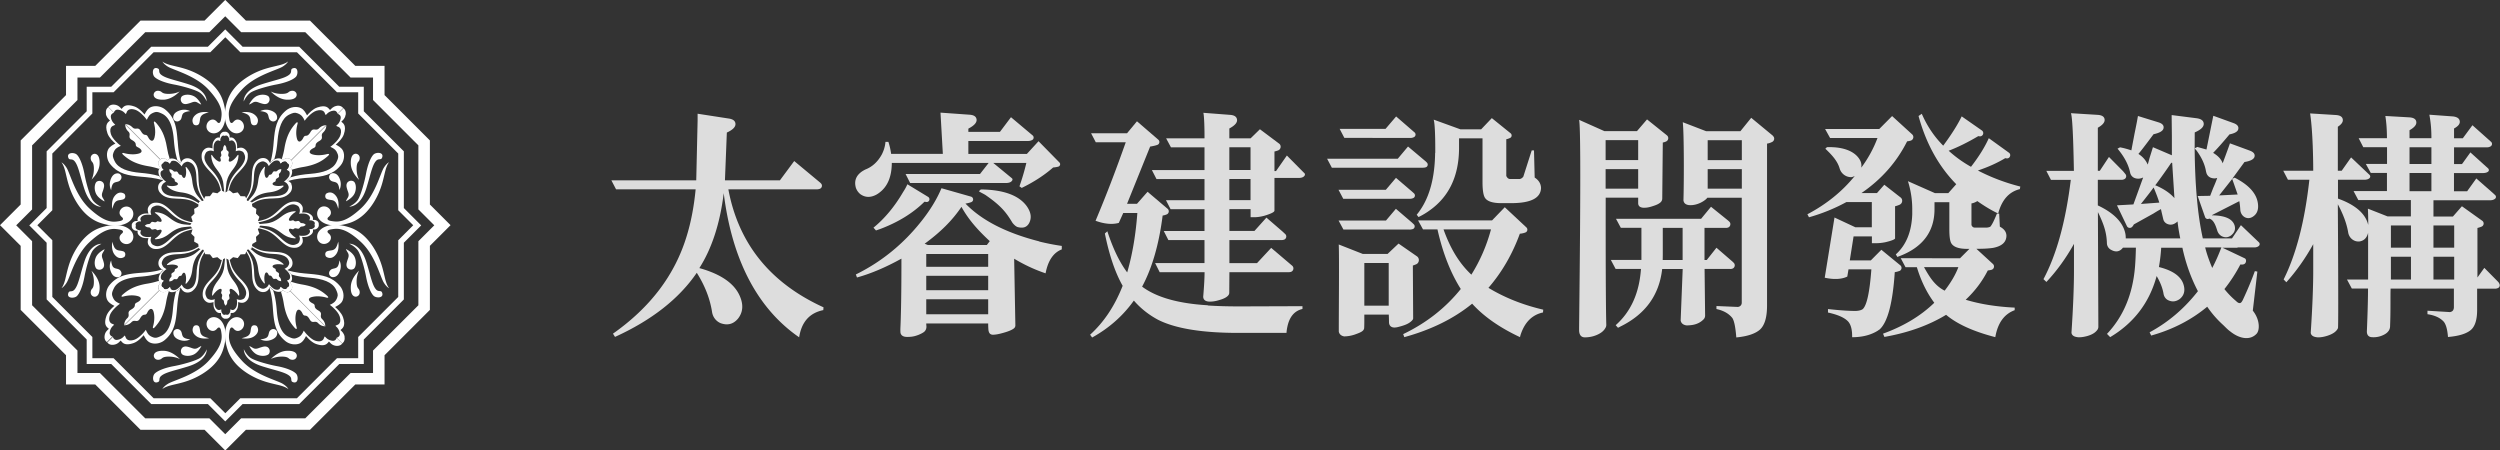
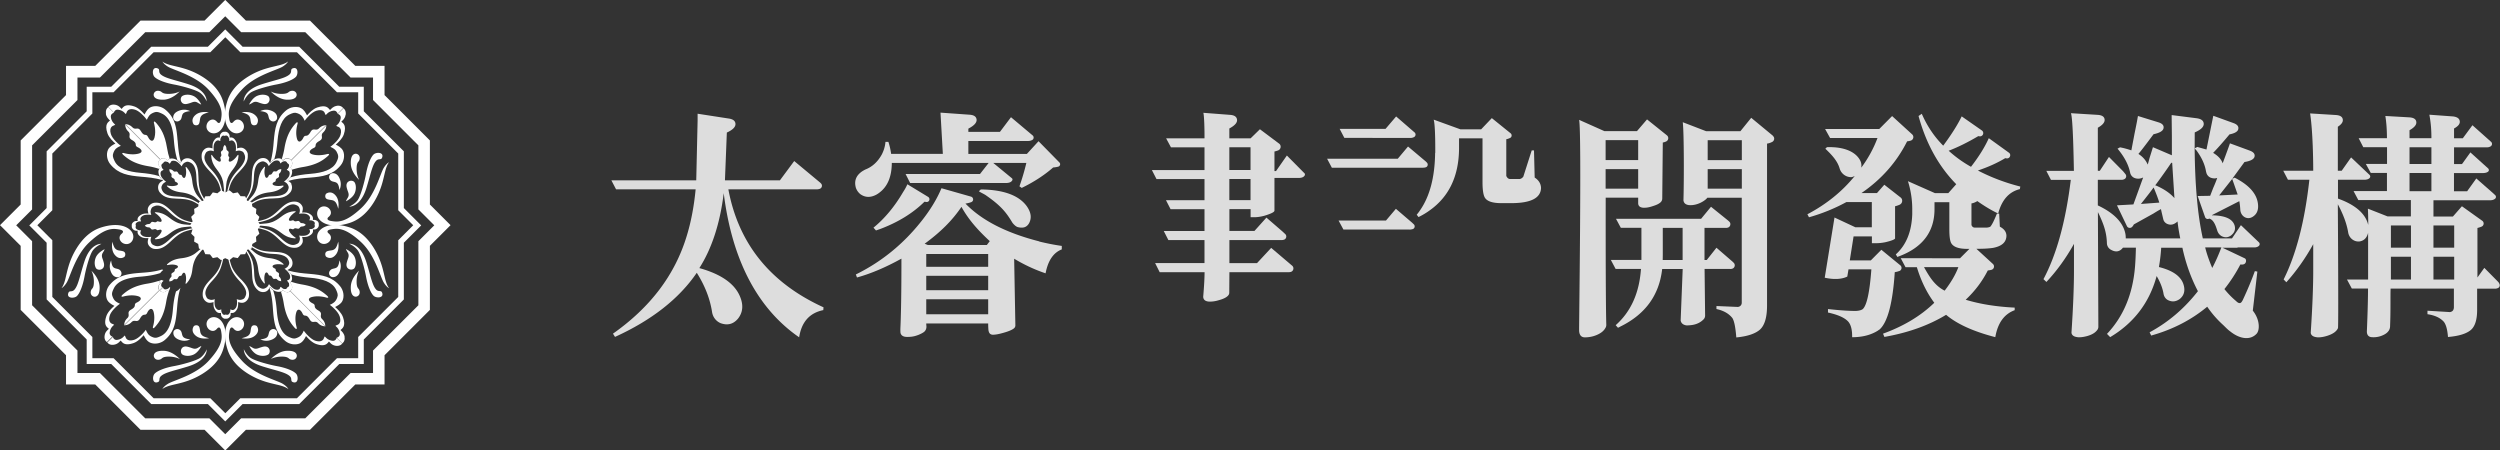
<svg xmlns="http://www.w3.org/2000/svg" viewBox="0 0 330.2 59.5">
  <rect x="0" y="0" width="330.2" height="59.5" fill="#333333" stroke="none" />
  <g fill="#fff">
    <path d="M38.05 8.11s-.23.25-1.04.47c-1.06.29-2.47.46-4.19 1.51-1.16.71-2.31 1.74-2.79 3.25-.8 2.5.03 3.83.74 4.16s1.45-.12 1.45-.79c0-.56-.48-.99-.94-.91-.28.05-.48.33-.48.33s-.38.43-.51-.38-.29-1.8 1.67-3.93c1.74-1.88 4.6-2.54 5.37-3.02.61-.38.72-.69.72-.69zm-5.86 5.28s-.15-1.45 2.39-2.26c1.8-.58 3.07-.78 3.65-1.29.43-.38 0-.71.53-.84.64-.15.63.81.33 1.14s-1.19.76-2.59 1.02c-.9.16-2.92.69-3.47 1.12-.56.43-.84 1.12-.84 1.12zm.71.41s.41-.86 1.07-1.14 1.32-.13 1.52.1a.64.64 0 0 1-.15.89c-.3.18-.61.07-.94-.03s-.63-.31-1.04-.05c-.41.25-.46.23-.46.23zm2.84-1.73s.56.33 1.45.33.87-.26 1.12-.35c.61-.23.95.24.86.58-.1.41-.64.58-1.39.53-1.12-.08-2.03-1.09-2.03-1.09zm-1.37 2.61s.53-.32 1.24-.13c.84.23 1.02.68.99 1.04-.02.36-.53.66-.94.26-.25-.26-.13-.71-.45-.94-.29-.2-.84-.23-.84-.23zm-2.48.16s1.04-.22 1.7.28c.74.56.43 1.14.33 1.29s-.63.28-.76-.18-.03-.73-.38-1.04c-.23-.2-.89-.36-.89-.36z" />
    <path d="M21.43 8.11s.24.25 1.04.47c1.06.29 2.47.46 4.19 1.51 1.16.71 2.31 1.74 2.79 3.25.8 2.5-.02 3.83-.73 4.16s-1.45-.12-1.45-.79c0-.56.48-.99.94-.91.28.05.48.33.48.33s.38.43.51-.38.29-1.8-1.67-3.93c-1.74-1.88-4.6-2.54-5.36-3.02-.61-.38-.72-.69-.72-.69zm5.86 5.28s.15-1.45-2.39-2.26c-1.8-.58-3.07-.78-3.65-1.29-.43-.38 0-.71-.53-.84-.64-.15-.63.81-.33 1.14s1.19.76 2.59 1.02c.9.16 2.92.69 3.48 1.12s.84 1.12.84 1.12zm-.71.41s-.4-.86-1.07-1.14c-.66-.28-1.32-.13-1.52.1a.64.64 0 0 0 .15.89c.3.18.61.07.94-.03s.63-.31 1.04-.05c.41.25.46.23.46.23zm-2.84-1.73s-.56.33-1.45.33-.87-.26-1.12-.35c-.61-.23-.95.24-.86.58.1.41.64.58 1.4.53 1.11-.08 2.03-1.09 2.03-1.09zm1.37 2.61s-.53-.32-1.24-.13c-.84.23-1.02.68-.99 1.04s.53.66.94.26c.26-.26.13-.71.46-.94.29-.2.84-.23.84-.23zm2.49.16s-1.04-.22-1.7.28c-.73.56-.43 1.14-.33 1.29s.64.28.76-.18c.13-.46.03-.73.38-1.04.23-.2.89-.36.89-.36z" />
    <path d="M32.74 20.41a1.07 1.07 0 0 0-.68-.87c-.28-.09-.6.02-.75.06.02-.21.03-.62-.13-.92-.34-.63-.68-.52-.85-.51 0-.16.03-.35-.14-.55-.21-.25-.44-.23-.5-.21-.06-.01-.29-.04-.5.21-.17.21-.15.39-.14.55-.17 0-.51-.12-.85.51-.16.3-.14.71-.13.92-.15-.04-.47-.15-.75-.06-.35.11-.64.47-.68.87-.09.9.38 1.48 1.03 2.17.43.47 1.03 1.07 1.31 1.92.36 1.13.27 1.41.27 1.42h.16s.03-.7-.39-1.84c-.26-.7-.72-1.25-1.16-1.72-.63-.68-1.02-1.34-.79-1.91.1-.26.16-.38.37-.47.34-.14.48-.08.64-.05l.17.05-.02-.13s-.09-.63.12-.98c.29-.49.62-.28.62-.28l.13.04v-.17s0-.21.18-.44c.14-.17.34-.1.4-.07h0 .02 0c.06-.04.26-.11.4.07.19.23.18.43.18.44v.17l.13-.04s.33-.21.62.28c.2.35.12.97.12.98l-.02.13.17-.05c.16-.03.3-.09.64.05.2.08.27.21.37.47.22.57-.16 1.24-.79 1.91-.44.47-.9 1.02-1.16 1.72-.42 1.14-.39 1.81-.39 1.84h.15s-.09-.3.27-1.42c.27-.85.87-1.46 1.31-1.92.64-.69 1.11-1.26 1.02-2.17z" />
    <path d="M31.36 20.51s-.28.5-.77.77c-.36.2-.46-.04-.33-.35.12-.31-.23-.15-.08-.65.12-.41-.28-.29-.27-.63 0-.27-.15-.44-.21-.5v-.02l-.02.02c-.06.06-.22.23-.21.5 0 .34-.39.22-.27.63.15.5-.2.34-.08.65s.02.55-.33.35c-.49-.27-.77-.77-.77-.77s-.15-.2-.12.12c.04.49.16 1.02.76 1.78.66.84.82 1.51.85 1.92l.11 1.14.08-.02.08.02.11-1.14c.03-.41.19-1.08.85-1.92.6-.76.72-1.29.76-1.78.03-.32-.12-.12-.12-.12zm7.16 3.81c-.13-.27-.43-.41-.57-.49.16-.14.47-.41.57-.74.21-.69-.11-.85-.23-.97.12-.11.26-.22.29-.49.03-.32-.15-.47-.2-.5-.03-.05-.18-.23-.5-.2-.27.03-.38.17-.5.29-.12-.13-.27-.44-.96-.24-.33.1-.61.4-.75.56-.08-.14-.22-.44-.49-.57-.33-.17-.79-.12-1.1.13-.71.57-.78 1.32-.82 2.26-.02.63-.03 1.49-.44 2.28-.54 1.05-.81 1.19-.82 1.19l.11.11s.52-.47 1.03-1.57c.31-.68.38-1.39.4-2.04.04-.93.23-1.67.8-1.91.25-.11.39-.15.59-.06.34.14.39.28.49.42l.08.16.08-.11s.39-.51.77-.61c.55-.14.64.24.64.25l.06.12.12-.12s.14-.16.43-.18c.22-.02.31.17.34.24h0c.01.01.01.02.01.02h0c.07.02.26.11.23.33-.03.29-.18.43-.19.43l-.12.12.12.06s.39.09.24.64c-.1.39-.61.77-.61.77l-.11.08.16.08c.14.09.28.15.42.49.08.21.04.34-.07.59-.25.56-.99.76-1.91.79-.65.02-1.36.08-2.04.39-1.11.5-1.56 1-1.58 1.02l.11.11s.14-.27 1.2-.81c.79-.4 1.65-.41 2.28-.43.94-.03 1.68-.1 2.26-.8.25-.3.3-.77.13-1.1z" />
    <path d="M37.35 24.5s-.56.15-1.09 0c-.39-.12-.3-.35.01-.48s-.05-.27.41-.52c.38-.2 0-.4.26-.63a.68.68 0 0 0 .21-.5l.02-.02h-.02-.02c-.08 0-.31 0-.5.2-.23.25-.43-.12-.63.26-.25.46-.38.1-.52.41-.13.31-.37.4-.48.01-.16-.53 0-1.09 0-1.09s.04-.25-.17 0c-.32.37-.61.83-.73 1.79-.13 1.06-.5 1.65-.77 1.96l-.74.88.07.05.05.07.88-.73c.31-.27.9-.63 1.96-.75.96-.11 1.43-.4 1.8-.71.25-.21 0-.18 0-.18zm7.26-9.47l-.01-.02.02.02zm-1.52 1.48l-.03.03h.03v-.03zm-4.8 5.61c.12-.11.27-.22.29-.49.02-.23-.06-.37-.13-.44l-.38.38c.08.05.17.14.16.3-.03.29-.18.43-.19.43l-.12.12.12.06s.06.02.12.06l.38-.14c-.07-.15-.18-.22-.25-.29z" />
    <path d="M45.66,15.16c.08-.57-.22-.81-.31-.87,0,.01.01.02.01.03l-.74.72c.12.04.44.19.38.58-.08.52-.36.77-.37.78l-.23.22.2.1s.67.12.37,1.11c-.21.69-1.13,1.4-1.14,1.41l-.2.15.28.14c.24.15.48.24.7.83.13.36.05.6-.17,1.05-.48,1.01-1.8,1.42-3.44,1.55-.86.07-1.77.18-2.69.48-.13.17-.29.32-.39.4.03.02.08.05.13.07,1.05-.33,2.07-.39,2.88-.45,1.66-.13,2.98-.31,4.05-1.6.47-.55.59-1.37.33-1.94-.22-.46-.73-.69-.96-.82.3-.26.86-.76,1.06-1.35.42-1.23-.12-1.48-.33-1.68.22-.21.49-.42.56-.89Z" />
    <path d="M44.49,13.98c-.48.07-.68.34-.9.55-.2-.21-.45-.76-1.68-.34-.59.2-1.1.75-1.36,1.05-.13-.24-.36-.75-.82-.97-.57-.27-1.38-.15-1.94.31-1.29,1.07-1.48,2.38-1.63,4.04-.07.82-.14,1.84-.47,2.88.12-.14.31-.34.54-.46.26-.85.36-1.69.43-2.49.14-1.63.55-2.95,1.57-3.43.46-.21.69-.3,1.05-.16.59.22.67.47.83.71l.13.28.15-.2s.72-.92,1.42-1.13c.99-.29,1.1.37,1.11.38l.1.2.22-.22s.26-.29.78-.36c.39-.06.53.27.58.39l.72-.73s.01,0,.02.01c-.06-.09-.3-.4-.87-.32Z" />
    <path d="M44.62 15.05h.01s-.01-.02-.02-.02z" />
    <path d="M44.61 15.01c0 .02.01.02.02.02l.74-.72s0-.01-.01-.03c-.01 0-.02-.01-.02-.01l-.72.73zm-1.35 5.32s-1 .32-1.92.08c-.68-.17-.49-.59.07-.85s-.07-.47.77-.94c.68-.39.05-.7.51-1.13.37-.35.41-.75.41-.9l-4.64 4.61a.55.55 0 0 1 .13.44c-.03.27-.17.38-.29.49.06.06.18.13.25.29.43-.14.92-.27 1.48-.36 1.71-.28 2.55-.82 3.23-1.41.45-.39.02-.31.02-.31zm-4.88.79s.02.02.04.03l4.64-4.61c-.15 0-.56.04-.91.4-.44.46-.75-.18-1.14.5-.48.84-.68.21-.95.76-.26.55-.69.74-.85.06-.23-.92.1-1.92.1-1.92s.08-.44-.31.01c-.59.68-1.14 1.52-1.43 3.22a9.3 9.3 0 0 1-.36 1.45c.08.06.13.14.17.18.12-.12.23-.26.5-.29.32-.03.47.15.5.2z" />
    <path d="M43.09 16.58l.03-.03h-.03v.03zm-5.12 4.94l.01-.01z" />
    <path d="M38.38 21.12l-.4.4a.1.1 0 0 0 .04.01l.39-.39s-.03-.02-.04-.03zm-1.24 1.22h.02 0z" />
-     <path d="M37.98 21.53h0zm-.9.05l.12-.12s.14-.16.43-.18c.22-.02.31.17.34.23l.39-.4h.02c-.04-.05-.18-.23-.5-.2-.27.02-.38.17-.5.29-.04-.05-.09-.12-.17-.18l-.18.47.05.09z" />
    <path d="M38.38 21.12h-.02l-.39.4.41-.38zm-1.23 1.22h.02-.02zm1.3-1.16l4.64-4.61v-.03h-.03l-4.64 4.61.03.03z" />
    <path d="M38.42 21.15l-.39.39s.02.02.04.02l.38-.38-.03-.03zM21.45 51.39s.24-.25 1.04-.47c1.06-.29 2.47-.46 4.19-1.51 1.16-.71 2.31-1.74 2.79-3.25.8-2.5-.03-3.83-.74-4.16s-1.45.12-1.45.79c0 .56.48.99.94.91.28-.05.48-.33.48-.33s.38-.43.51.38.3 1.8-1.67 3.93c-1.74 1.88-4.6 2.54-5.37 3.02-.61.38-.72.69-.72.69zm5.86-5.28s.15 1.45-2.38 2.26c-1.8.57-3.07.78-3.65 1.29-.43.38 0 .71-.53.84-.64.15-.64-.81-.33-1.14s1.19-.76 2.59-1.01c.9-.16 2.92-.69 3.48-1.12s.84-1.12.84-1.12zm-.71-.4s-.41.86-1.07 1.14-1.32.13-1.52-.1a.64.64 0 0 1 .15-.89c.3-.18.61-.07.94.03s.63.3 1.04.05.46-.23.46-.23zm-2.84 1.72s-.56-.33-1.45-.33-.87.26-1.12.36c-.61.23-.95-.24-.86-.59.1-.41.64-.58 1.4-.53 1.12.08 2.03 1.09 2.03 1.09zm1.37-2.61s-.53.32-1.24.13c-.84-.23-1.01-.68-.99-1.04s.53-.66.94-.26c.25.26.13.71.46.94.29.2.84.23.84.23zm2.49-.15s-1.04.22-1.7-.28c-.74-.56-.43-1.14-.33-1.29s.63-.28.76.18.03.73.38 1.04c.23.2.89.35.89.35z" />
    <path d="M38.07 51.39s-.24-.25-1.04-.47c-1.06-.29-2.47-.46-4.19-1.51-1.16-.71-2.31-1.74-2.79-3.25-.8-2.5.03-3.83.74-4.16s1.45.12 1.45.79c0 .56-.48.99-.94.91-.28-.05-.48-.33-.48-.33s-.38-.43-.51.38-.29 1.8 1.68 3.93c1.74 1.88 4.6 2.54 5.37 3.02.61.38.72.69.72.69zm-5.86-5.28s-.15 1.45 2.39 2.26c1.8.57 3.07.78 3.65 1.29.43.38 0 .71.53.84.64.15.64-.81.33-1.14-.3-.33-1.19-.76-2.59-1.01-.9-.16-2.92-.69-3.48-1.12s-.84-1.12-.84-1.12zm.71-.4s.41.86 1.07 1.14 1.32.13 1.52-.1a.64.64 0 0 0-.15-.89c-.3-.18-.61-.07-.94.03s-.64.3-1.04.05c-.41-.25-.46-.23-.46-.23zm2.84 1.72s.56-.33 1.45-.33.87.26 1.12.36c.61.23.95-.24.86-.59-.1-.41-.64-.58-1.39-.53-1.12.08-2.03 1.09-2.03 1.09zm-1.37-2.61s.53.32 1.24.13c.84-.23 1.01-.68.99-1.04-.03-.36-.53-.66-.94-.26-.25.26-.13.71-.46.94-.29.2-.84.23-.84.23zm-2.48-.15s1.04.22 1.7-.28c.74-.56.43-1.14.33-1.29s-.64-.28-.76.18c-.13.46-.03.73-.38 1.04-.23.2-.89.35-.89.35zm-.07-7.75c-.43-.47-1.03-1.07-1.31-1.92-.36-1.12-.27-1.41-.27-1.42h-.15s-.04.7.39 1.84c.26.7.72 1.25 1.16 1.72.63.68 1.02 1.34.79 1.91-.1.26-.17.38-.37.47-.34.14-.48.08-.64.05l-.17-.06.02.13s.09.63-.12.98c-.29.49-.62.28-.62.28l-.13-.04v.17s.01.21-.18.44c-.14.17-.34.1-.41.07h0-.02 0c-.06.03-.26.11-.4-.07-.19-.23-.18-.43-.18-.44v-.17l-.13.04s-.34.21-.63-.28c-.2-.35-.12-.97-.12-.98l.02-.13-.17.06c-.17.03-.3.09-.64-.05-.21-.08-.27-.21-.37-.47-.22-.57.16-1.24.79-1.91.44-.47.9-1.02 1.16-1.72.42-1.14.39-1.81.39-1.84h-.15s.09.3-.27 1.42c-.27.85-.87 1.46-1.31 1.92-.64.69-1.11 1.26-1.02 2.17a1.07 1.07 0 0 0 .68.87c.28.09.6-.02.75-.06-.02.21-.04.62.13.92.34.63.68.52.85.51 0 .16-.03.35.14.55.21.25.43.23.5.21.06.01.29.04.5-.21.17-.21.14-.39.14-.55.17 0 .51.12.85-.51.16-.3.14-.71.13-.92.15.04.47.15.75.06.35-.11.64-.47.68-.87.09-.91-.38-1.48-1.02-2.17z" />
-     <path d="M31.61 38.87c-.04-.49-.16-1.02-.76-1.78-.66-.84-.82-1.51-.85-1.92l-.11-1.14-.08.02-.08-.02-.11 1.14c-.03.41-.19 1.08-.85 1.92-.6.76-.72 1.29-.76 1.78-.02.32.12.12.12.12s.29-.5.77-.77c.36-.2.45.04.33.35s.23.15.08.66c-.12.41.28.29.27.63 0 .27.15.44.21.5v.02l.02-.02c.06-.06.22-.22.21-.5-.01-.34.39-.22.27-.63-.15-.5.2-.34.08-.66-.12-.31-.02-.55.33-.35.48.27.77.77.77.77s.15.2.12-.12zm-4.22-6.29s-.52.47-1.03 1.57c-.31.68-.38 1.39-.4 2.04-.04.93-.24 1.67-.8 1.91-.25.11-.39.15-.59.06-.34-.14-.39-.28-.49-.42l-.08-.16-.08.11s-.38.51-.77.61c-.55.14-.64-.24-.64-.25l-.06-.12-.12.12s-.14.16-.43.18c-.22.02-.31-.17-.34-.24h0c-.01-.01-.01-.01-.01-.02h0c-.06-.02-.26-.11-.23-.33.03-.29.18-.43.19-.43l.12-.12-.12-.06s-.39-.09-.24-.64c.1-.39.61-.77.61-.77l.11-.08-.16-.09c-.14-.09-.28-.15-.42-.49-.09-.2-.04-.34.07-.59.25-.56.99-.76 1.91-.79.65-.02 1.36-.08 2.04-.39 1.11-.5 1.56-1 1.58-1.02l-.11-.11s-.14.28-1.2.81c-.79.4-1.65.41-2.29.43-.94.03-1.68.1-2.26.8-.25.3-.3.77-.13 1.1.13.27.43.41.57.49-.16.14-.47.41-.57.74-.21.69.11.85.23.96-.12.11-.26.22-.29.49-.03.32.14.47.2.5.04.05.18.23.5.2.27-.03.38-.18.49-.29.12.13.27.44.96.24.33-.1.61-.4.74-.56.08.14.22.43.49.57.33.17.79.12 1.1-.13.71-.58.78-1.32.82-2.26.02-.63.03-1.49.44-2.28.54-1.05.81-1.19.82-1.19l-.11-.11z" />
    <path d="M26.85 32.7l-.05-.07-.88.73c-.31.27-.9.63-1.96.75-.96.11-1.43.4-1.8.72-.25.21 0 .18 0 .18s.56-.15 1.09 0c.39.12.29.35-.02.48s.05.27-.41.52c-.38.2 0 .4-.26.63a.62.62 0 0 0-.2.5l-.02.02c.02 0 .02.02.02.02l.02-.02c.08 0 .31 0 .5-.2.24-.25.43.12.63-.26.25-.46.38-.1.52-.41.13-.31.37-.4.48-.01.15.53 0 1.09 0 1.09s-.04.25.18 0c.32-.37.61-.83.72-1.79.13-1.06.5-1.65.77-1.96l.74-.88-.07-.05zM14.89 44.47v.02h.01s0-.02-.02-.02zm6.03-6.59c.03-.27.18-.38.29-.49-.06-.06-.18-.14-.25-.29-.43.14-.92.27-1.48.36-1.71.28-2.55.82-3.23 1.41-.45.39-.01.31-.01.31s1-.32 1.92-.08c.68.17.49.59-.07.85s.07.47-.77.94c-.68.39-.05.7-.51 1.14-.37.34-.4.75-.41.9l4.64-4.61c-.07-.07-.15-.21-.13-.44z" />
    <path d="M16.42 42.99l.03-.03h-.03v.03zm4.8-5.6c-.12.11-.26.22-.29.49-.02.23.06.37.13.44l.39-.38c-.08-.05-.17-.14-.16-.3.03-.29.18-.43.19-.43l.12-.12-.12-.06s-.06-.01-.12-.06l-.38.14c.07.15.19.22.25.29zm-6.35 7.08c-.12-.04-.44-.19-.38-.58.08-.52.36-.77.36-.78l.23-.22-.2-.1s-.68-.13-.38-1.11c.21-.69 1.13-1.4 1.14-1.41l.2-.15-.28-.14c-.24-.15-.48-.24-.7-.83-.13-.36-.05-.59.17-1.05.48-1.01 1.81-1.42 3.44-1.55.86-.07 1.77-.18 2.69-.48a2.13 2.13 0 0 1 .39-.4l-.13-.08c-1.05.33-2.07.39-2.89.45-1.66.13-2.98.31-4.05 1.6-.47.55-.59 1.37-.33 1.94.22.46.73.69.96.82-.3.26-.86.76-1.06 1.35-.42 1.23.12 1.48.33 1.68-.22.21-.49.42-.56.89-.09.57.22.81.31.87 0-.01-.01-.02-.01-.03l.74-.72zm8.39-6.01c-.26.85-.36 1.69-.43 2.49-.14 1.63-.56 2.95-1.57 3.43-.46.22-.7.3-1.05.17-.59-.22-.67-.47-.82-.71l-.13-.28-.15.2s-.72.92-1.42 1.13c-.98.29-1.1-.37-1.11-.38l-.1-.2-.22.22s-.26.29-.78.36c-.39.06-.54-.27-.57-.39l-.72.73s-.01 0-.02-.01c.06.09.3.4.87.31.48-.07.69-.34.9-.55.2.21.45.76 1.68.34.59-.2 1.1-.75 1.36-1.05.13.24.36.75.82.97.56.27 1.39.15 1.94-.31 1.29-1.07 1.48-2.38 1.63-4.04.07-.82.13-1.84.47-2.88-.12.14-.31.34-.54.46z" />
    <path d="M14.89 44.45h-.01s.01.02.02.02v-.02z" />
    <path d="M14.9 44.49v-.02l-.76.72s0 .01.01.03c.01 0 .02.01.02.01l.72-.73zm7.22-6.2c-.11.11-.23.26-.49.29-.32.03-.47-.15-.5-.2-.01 0-.02-.02-.04-.03l-4.64 4.61c.15 0 .56-.04.91-.4.44-.46.75.18 1.14-.5.48-.84.69-.21.95-.76.26-.56.69-.74.85-.06.23.93-.1 1.92-.1 1.92s-.08.44.31-.01c.59-.68 1.14-1.52 1.43-3.22a9.3 9.3 0 0 1 .36-1.45c-.08-.06-.13-.14-.18-.18zm-5.7 4.64l-.03.03h.03v-.03zm5.12-4.95l-.01.01z" />
    <path d="M21.12 38.38l.39-.4s-.02 0-.04-.02l-.39.39a.4.4 0 0 0 .04.03zm1.25-1.22c-.02 0-.02.02-.02.02l.02-.02zm-.85.81h0zm.9-.05l-.12.12s-.14.16-.43.18c-.22.02-.31-.17-.34-.23l-.39.4c.03.05.17.23.49.2.27-.02.38-.17.49-.29.05.05.09.12.18.18l.18-.47-.05-.09z" />
    <path d="M21.12 38.38l.4-.4-.41.38zm1.23-1.22v-.02l-.02.02zm-1.3 1.16l-4.64 4.61v.03h.03l4.64-4.61-.03-.03z" />
    <path d="M21.09 38.35l.39-.39-.04-.02-.39.38.03.03zm30.3-.3s-.25-.24-.47-1.04c-.29-1.06-.46-2.47-1.51-4.19-.71-1.16-1.74-2.31-3.25-2.79-2.5-.8-3.83.03-4.16.74s.11 1.45.79 1.45c.56 0 .99-.48.91-.94-.05-.28-.33-.48-.33-.48s-.43-.38.38-.51 1.8-.29 3.93 1.68c1.88 1.74 2.54 4.6 3.02 5.37.38.61.69.72.69.72zm-5.28-5.86s1.45-.15 2.26 2.38c.57 1.8.78 3.07 1.29 3.65.38.43.71 0 .84.53.15.64-.81.63-1.14.33s-.76-1.19-1.02-2.59c-.16-.9-.69-2.92-1.12-3.47-.43-.56-1.12-.84-1.12-.84zm-.4.71s.86.41 1.14 1.07.13 1.32-.1 1.52a.64.64 0 0 1-.89-.15c-.18-.3-.08-.61.02-.94s.3-.64.05-1.04c-.25-.41-.23-.46-.23-.46zm1.72 2.84s-.33.56-.33 1.45.26.87.35 1.12c.23.61-.24.95-.58.86-.41-.1-.58-.64-.53-1.4.08-1.12 1.09-2.03 1.09-2.03zm-2.61-1.37s.32.53.13 1.24c-.23.84-.68 1.02-1.04.99-.35-.03-.66-.53-.25-.94.25-.25.71-.13.94-.46.2-.29.23-.84.23-.84zm-.15-2.48s.22 1.04-.28 1.7c-.56.74-1.14.43-1.29.33s-.28-.63.18-.76.73-.03 1.04-.38c.2-.23.36-.89.36-.89z" />
    <path d="M51.39 21.43s-.25.24-.47 1.04c-.29 1.06-.46 2.47-1.51 4.19-.71 1.16-1.74 2.31-3.25 2.79-2.5.8-3.83-.03-4.16-.74s.11-1.45.79-1.45c.56 0 .99.48.91.94-.05.28-.33.48-.33.48s-.43.38.38.51 1.8.3 3.93-1.67c1.88-1.74 2.54-4.6 3.02-5.37.38-.61.69-.72.69-.72zm-5.28 5.86s1.45.15 2.26-2.38c.57-1.8.78-3.07 1.29-3.65.38-.43.71 0 .84-.54.15-.64-.81-.63-1.14-.33s-.76 1.19-1.02 2.59c-.16.9-.69 2.92-1.12 3.48s-1.12.84-1.12.84zm-.4-.71s.86-.41 1.14-1.07.13-1.32-.1-1.52a.64.64 0 0 0-.89.15c-.18.3-.08.61.02.94s.3.63.05 1.04-.23.46-.23.46zm1.72-2.84s-.33-.56-.33-1.45.26-.87.35-1.11c.23-.61-.24-.95-.58-.86-.41.1-.58.64-.53 1.4.08 1.12 1.09 2.03 1.09 2.03zm-2.61 1.37s.32-.53.13-1.24c-.23-.84-.68-1.02-1.04-.99-.35.02-.66.53-.25.94.25.25.71.13.94.46.2.29.23.84.23.84zm-.15 2.49s.22-1.04-.28-1.7c-.56-.74-1.14-.43-1.29-.33s-.28.63.18.76.73.03 1.04.38c.2.23.36.89.36.89zm-2.78 1.59c-.21-.17-.39-.15-.56-.14 0-.17.12-.51-.51-.85-.3-.16-.71-.14-.92-.13.04-.15.15-.47.06-.75a1.07 1.07 0 0 0-.87-.68c-.91-.09-1.48.38-2.17 1.02-.46.43-1.07 1.03-1.92 1.31-1.13.36-1.41.27-1.42.27v.16s.7.04 1.84-.39c.7-.26 1.25-.72 1.72-1.16.68-.63 1.34-1.02 1.91-.79.26.1.38.17.47.37.14.34.08.48.05.64l-.06.17.13-.02s.63-.09.98.12c.49.29.28.62.28.63l-.04.13h.17s.21-.01.44.17c.17.14.1.34.07.4h0v.02h0c.03.06.1.26-.07.4-.23.19-.43.18-.44.17h-.17l.04.13s.21.34-.28.62c-.35.21-.97.12-.98.12l-.13-.02.06.17c.03.17.09.3-.05.64-.08.21-.21.27-.47.37-.57.23-1.24-.16-1.91-.79-.47-.44-1.02-.9-1.72-1.16-1.14-.42-1.81-.39-1.84-.39v.16s.3-.09 1.42.27c.85.27 1.46.88 1.92 1.31.69.64 1.26 1.12 2.17 1.03a1.07 1.07 0 0 0 .87-.68c.09-.28-.02-.6-.06-.75.21.02.62.04.92-.13.63-.34.52-.68.51-.85.16 0 .35.03.56-.14.25-.21.22-.43.21-.5.01-.06.04-.29-.21-.5z" />
    <path d="M40.38 29.69l-.01-.01c-.06-.06-.22-.22-.5-.21-.34.01-.22-.39-.63-.27-.5.15-.34-.2-.66-.08-.31.12-.55.02-.35-.33.27-.49.77-.77.77-.77s.2-.15-.13-.12c-.48.04-1.02.16-1.78.76-.84.66-1.51.82-1.92.85l-1.14.1.02.08-.02.08 1.14.1c.41.03 1.08.19 1.92.85.76.6 1.3.72 1.78.76.33.03.13-.12.13-.12s-.5-.28-.77-.77c-.2-.36.04-.46.35-.33.31.12.15-.23.66-.07.41.12.29-.28.63-.27.28 0 .44-.15.5-.21h.02zm-1.85 6.72c-.1-.33-.4-.61-.56-.74.14-.08.44-.22.57-.49.17-.33.12-.79-.13-1.1-.57-.71-1.31-.78-2.26-.82-.64-.02-1.49-.03-2.28-.44-1.05-.54-1.19-.81-1.19-.82l-.11.11s.47.52 1.57 1.03c.68.31 1.39.38 2.04.4.92.04 1.66.24 1.91.8.11.25.15.39.07.59-.14.34-.28.39-.42.49l-.16.08.11.08s.5.38.6.78c.14.55-.24.64-.25.64l-.12.06.12.12s.16.14.18.43c.02.22-.17.31-.24.34h0-.01c-.03.07-.12.26-.34.24-.29-.03-.43-.18-.43-.19l-.12-.12-.06.12s-.09.39-.64.24c-.39-.1-.77-.61-.77-.61l-.08-.11-.09.16c-.09.14-.15.28-.49.42-.2.08-.34.04-.59-.07-.56-.24-.76-.99-.79-1.91-.02-.65-.08-1.36-.39-2.04-.5-1.1-1-1.56-1.02-1.58l-.11.11s.27.14.81 1.2c.4.79.41 1.65.43 2.28.03.94.1 1.68.8 2.26.3.25.76.3 1.09.13.27-.14.41-.43.49-.57.14.16.41.47.74.57.69.21.85-.11.96-.24.11.12.23.27.49.29.32.03.47-.14.5-.2.05-.04.23-.18.2-.5-.02-.27-.17-.38-.29-.49.12-.12.44-.27.24-.96z" />
    <path d="M37.37 34.81c-.37-.32-.83-.61-1.79-.72-1.06-.13-1.65-.5-1.96-.77l-.88-.74-.05.07-.07.04.73.88c.27.31.63.9.75 1.96.11.96.4 1.43.71 1.8.21.25.17 0 .17 0s-.15-.56 0-1.09c.12-.39.35-.29.48.01.13.31.27-.05.52.41.2.38.4 0 .63.26a.68.68 0 0 0 .5.21l.02.02v-.02h.02l-.02-.02c0-.09 0-.31-.2-.51-.25-.24.12-.43-.25-.63-.46-.25-.1-.39-.41-.52-.31-.14-.4-.37-.01-.49.53-.15 1.09 0 1.09 0s.24.04 0-.18zm7.1 9.8h.02-.01zm-6.59-6.03c-.27-.03-.38-.18-.49-.29-.06.07-.13.18-.28.25.14.43.27.92.36 1.48.27 1.71.82 2.55 1.41 3.23.39.45.31.01.31.01s-.32-1-.08-1.92c.17-.68.59-.49.85.07s.47-.07.94.77c.38.68.7.05 1.13.51.34.37.75.4.9.41l-4.61-4.64a.55.55 0 0 1-.44.13z" />
    <path d="M42.99 43.09l-.03-.03v.03h.03zm-5.61-4.8c.11.12.22.27.49.29.23.02.37-.06.44-.13l-.38-.38c-.05.08-.14.17-.3.16-.29-.03-.43-.18-.43-.19l-.12-.12-.06.11s-.01.06-.06.12l.14.38c.15-.07.22-.18.28-.25zm7.09 6.34c-.04.11-.19.44-.58.38-.52-.08-.77-.36-.78-.36l-.22-.22-.1.2s-.12.67-1.11.38c-.69-.21-1.4-1.13-1.41-1.14l-.15-.2-.13.28c-.16.24-.24.48-.83.7-.35.13-.59.04-1.05-.17-1.01-.48-1.42-1.8-1.55-3.44-.07-.85-.18-1.77-.48-2.69a2.13 2.13 0 0 1-.4-.39c-.02.03-.04.08-.07.13.33 1.05.39 2.07.45 2.88.13 1.66.32 2.98 1.6 4.05.55.47 1.37.59 1.94.33.46-.22.69-.73.82-.97.26.3.76.86 1.35 1.06 1.23.42 1.48-.12 1.68-.33.21.22.42.49.89.56.57.08.81-.22.87-.31-.01 0-.02.01-.02.01l-.72-.73z" />
    <path d="M45.52 44.49c-.07-.47-.34-.68-.55-.9.21-.2.76-.45.34-1.68-.2-.59-.75-1.1-1.05-1.36.24-.13.75-.36.97-.81.27-.57.15-1.39-.31-1.94-1.07-1.29-2.38-1.48-4.04-1.63-.81-.07-1.84-.14-2.88-.47.13.12.34.31.46.55.85.26 1.69.36 2.49.43 1.64.14 2.95.55 3.43 1.57.21.46.3.7.16 1.05-.22.59-.47.67-.7.83l-.28.13.19.15s.92.72 1.13 1.42c.29.99-.38 1.1-.38 1.1l-.2.1.22.22s.29.26.36.78c.06.39-.27.53-.39.58l.73.72s0 .01-.02.03c.09-.06.4-.3.31-.87zm-1.07.13h.01-.02z" />
    <path d="M44.49 44.61h-.02v.02l.72.73s.01 0 .02-.01c0-.02.01-.02.02-.03l-.73-.72zm-6.2-7.22c.12.12.26.23.29.49.03.32-.15.47-.2.5 0 0-.02.02-.03.04l4.61 4.64a1.22 1.22 0 0 0-.4-.9c-.46-.44.18-.75-.5-1.14-.84-.48-.21-.69-.76-.95-.56-.27-.74-.69-.06-.85.92-.23 1.92.1 1.92.1s.44.09-.01-.31c-.68-.59-1.52-1.14-3.22-1.43a9.3 9.3 0 0 1-1.45-.36c-.06.08-.14.13-.19.17z" />
    <path d="M42.93 43.09l.03.03v-.03h-.03zm-4.94-5.12H38zm.39.41l-.4-.4s0 .02-.01.04l.39.39s.02-.03.03-.04zm-1.22-1.24v.02h.02l-.02-.02z" />
    <path d="M37.97 37.98h0z" />
    <path d="M37.92 37.08l.12.12s.16.14.18.44c.02.22-.17.31-.24.34l.4.39v.02c.05-.03.23-.18.2-.5-.03-.27-.17-.38-.29-.49.05-.04.12-.09.19-.17l-.47-.18-.09.05z" />
    <path d="M38.38 38.38v-.02l-.4-.39.38.41zm-1.22-1.23h-.02.02zm1.16 1.3l4.61 4.64h.03v-.03l-4.61-4.64-.03.03z" />
-     <path d="M38.35 38.42l-.39-.39s-.01.03-.02.04l.38.38.03-.03zM8.11 21.45s.25.23.47 1.04c.29 1.06.46 2.47 1.51 4.19.71 1.16 1.74 2.31 3.25 2.79 2.5.8 3.83-.03 4.16-.74s-.12-1.45-.79-1.45c-.56 0-.99.48-.91.94.05.28.33.48.33.48s.43.38-.38.51-1.8.29-3.93-1.67c-1.88-1.74-2.54-4.6-3.02-5.37-.38-.61-.69-.72-.69-.72zm5.28 5.86s-1.45.15-2.26-2.38c-.58-1.8-.78-3.07-1.29-3.65-.38-.43-.71 0-.84-.53-.15-.64.81-.64 1.14-.33.33.3.76 1.19 1.02 2.59.16.9.68 2.92 1.12 3.48.43.56 1.12.84 1.12.84zm.41-.71s-.86-.41-1.14-1.07-.13-1.32.1-1.52a.64.64 0 0 1 .89.15c.18.3.08.61-.02.94s-.3.64-.05 1.04c.26.41.23.46.23.46zm-1.73-2.84s.33-.56.33-1.45-.26-.87-.36-1.12c-.23-.61.24-.95.58-.86.41.1.58.64.53 1.39-.08 1.12-1.09 2.03-1.09 2.03zm2.62 1.37s-.32-.53-.13-1.24c.23-.84.68-1.02 1.04-.99s.66.53.25.94c-.25.25-.71.13-.94.46-.2.29-.23.84-.23.84zm.15 2.49s-.22-1.04.28-1.7c.56-.74 1.14-.43 1.29-.33s.28.63-.18.76c-.45.13-.73.03-1.04.38-.2.23-.36.89-.36.89z" />
    <path d="M8.11 38.07s.25-.24.47-1.04c.29-1.06.46-2.47 1.51-4.19.71-1.16 1.74-2.31 3.25-2.79 2.5-.8 3.83.03 4.16.74s-.12 1.45-.79 1.45c-.56 0-.99-.48-.91-.94.05-.28.33-.48.33-.48s.43-.38-.38-.51-1.8-.3-3.93 1.67c-1.88 1.74-2.54 4.6-3.02 5.36-.38.61-.69.72-.69.72zm5.28-5.86s-1.45-.15-2.26 2.39c-.58 1.8-.78 3.07-1.29 3.65-.38.43-.71 0-.84.54-.15.64.81.63 1.14.33s.76-1.19 1.02-2.59c.16-.9.68-2.92 1.12-3.48.43-.56 1.12-.84 1.12-.84zm.41.71s-.86.41-1.14 1.07-.13 1.32.1 1.52a.64.64 0 0 0 .89-.15c.18-.3.08-.61-.02-.94s-.3-.63-.05-1.04c.26-.41.23-.46.23-.46zm-1.73 2.84s.33.56.33 1.45-.26.87-.36 1.11c-.23.61.24.95.58.86.41-.1.58-.64.53-1.4-.08-1.12-1.09-2.03-1.09-2.03zm2.62-1.37s-.32.53-.13 1.24c.23.84.68 1.01 1.04.99s.66-.53.25-.94c-.25-.25-.71-.13-.94-.46-.2-.29-.23-.84-.23-.84zm.15-2.48s-.22 1.04.28 1.7c.56.74 1.14.43 1.29.33s.28-.63-.18-.76c-.45-.13-.73-.03-1.04-.38-.2-.23-.36-.89-.36-.89zm9.24-1.41c-.7.26-1.25.72-1.72 1.16-.68.63-1.34 1.02-1.91.79-.26-.1-.38-.17-.47-.37-.14-.34-.08-.48-.05-.64l.05-.17-.13.02s-.63.09-.98-.12c-.49-.29-.28-.62-.28-.62l.04-.13h-.17s-.21 0-.44-.18c-.17-.14-.1-.34-.07-.4h.01v-.02h-.01c-.03-.06-.1-.26.07-.4.23-.19.43-.18.44-.18h.17l-.04-.13s-.21-.34.28-.62c.35-.2.97-.12.98-.12l.13.02-.05-.17c-.03-.16-.09-.3.05-.64.08-.21.21-.27.47-.37.57-.23 1.24.16 1.91.79.47.44 1.02.9 1.72 1.16 1.14.42 1.81.39 1.84.39v-.16s-.3.09-1.42-.27c-.85-.27-1.46-.88-1.92-1.31-.69-.64-1.26-1.11-2.17-1.03a1.04 1.04 0 0 0-.86.68c-.09.28.02.6.06.75-.21-.02-.62-.04-.92.13-.63.34-.52.68-.51.85-.16 0-.35-.03-.56.14-.25.2-.23.43-.21.5-.01.06-.04.29.21.5.21.17.39.15.56.14 0 .17-.12.51.51.85.3.16.71.14.92.13-.04.15-.15.47-.06.75.11.35.48.64.86.68.91.09 1.48-.38 2.17-1.02.47-.43 1.07-1.03 1.92-1.31 1.13-.36 1.41-.27 1.42-.27v-.16s-.7-.04-1.84.39z" />
    <path d="M25.47 29.74l-1.14-.1c-.41-.03-1.08-.19-1.92-.85-.76-.6-1.29-.72-1.78-.76-.32-.03-.12.12-.12.12s.5.29.77.77c.2.36-.04.46-.35.33-.31-.12-.15.23-.66.07-.41-.12-.28.28-.63.27-.27 0-.44.15-.5.21h-.02l.02.02c.06.06.23.22.5.21.34 0 .22.39.63.27.5-.15.34.2.66.08.31-.12.55-.02.35.33-.27.49-.77.77-.77.77s-.2.15.12.12c.49-.04 1.02-.16 1.78-.76.84-.66 1.51-.82 1.92-.85l1.14-.1-.02-.08.02-.08zm1.17-4.07c-.4-.79-.41-1.65-.43-2.28-.03-.94-.1-1.68-.8-2.26-.3-.25-.76-.3-1.09-.13-.27.13-.41.43-.49.57-.14-.16-.41-.47-.74-.57-.69-.21-.85.11-.96.23-.11-.12-.23-.27-.49-.29-.32-.03-.47.15-.5.2-.05.04-.23.18-.2.5.03.27.17.38.29.49-.13.12-.44.27-.24.96.1.33.4.61.56.74-.14.08-.44.22-.57.49-.17.33-.12.79.13 1.1.57.71 1.32.78 2.26.82.63.02 1.49.03 2.28.44 1.05.54 1.19.81 1.19.82l.11-.11s-.47-.52-1.57-1.03c-.68-.31-1.39-.38-2.04-.4-.93-.04-1.66-.24-1.91-.8-.11-.25-.15-.39-.07-.59.14-.34.29-.39.42-.49l.16-.08-.11-.08s-.5-.38-.6-.78c-.14-.55.24-.64.25-.64l.12-.06-.12-.12s-.16-.14-.18-.43c-.02-.22.17-.31.24-.34h0 .01c.02-.07.12-.26.34-.24.29.03.43.18.43.19l.12.12.06-.12s.09-.39.64-.24c.39.1.77.61.77.61l.08.11.08-.16c.09-.14.15-.28.49-.42.21-.08.34-.04.59.07.56.25.76.99.79 1.91.02.65.08 1.36.39 2.04.5 1.11 1 1.56 1.02 1.58l.11-.11s-.27-.14-.81-1.2z" />
    <path d="M26.88 26.8l-.73-.88c-.27-.31-.63-.9-.75-1.96-.11-.96-.4-1.43-.71-1.8-.21-.25-.17 0-.17 0s.15.56 0 1.09c-.11.39-.35.29-.48-.01-.13-.31-.27.05-.52-.41-.2-.38-.4 0-.63-.26a.68.68 0 0 0-.5-.21v-.02s-.02 0-.02.02v.02c0 .09 0 .31.2.5.25.24-.12.43.25.63.46.25.1.39.41.52.31.14.4.37.01.48-.53.15-1.09 0-1.09 0s-.25-.04 0 .17c.37.32.83.61 1.8.73 1.06.13 1.65.5 1.95.77l.88.74.05-.07.07-.05zM15.03 14.89h-.01z" />
    <path d="M21.63 20.92c.27.03.38.18.49.29.06-.07.13-.18.29-.25-.15-.43-.27-.92-.36-1.48-.28-1.71-.82-2.55-1.41-3.23-.39-.45-.31-.01-.31-.01s.32 1 .08 1.92c-.17.68-.59.49-.86-.07-.26-.56-.47.07-.94-.77-.38-.68-.7-.05-1.13-.51-.35-.37-.75-.41-.9-.41l4.61 4.64c.07-.07.21-.15.44-.13z" />
    <path d="M16.52 16.42l.03.03v-.03h-.03zm5.6 4.8c-.12-.12-.23-.27-.49-.29-.23-.02-.37.06-.44.13l.38.39c.05-.08.14-.17.3-.16.29.03.43.18.43.19l.12.12.06-.12s.01-.06.06-.12l-.14-.38c-.15.07-.22.18-.29.25zm1.33-2.68c-.13-1.66-.31-2.98-1.6-4.05-.55-.47-1.37-.59-1.94-.33-.46.22-.69.73-.82.96-.26-.3-.76-.86-1.35-1.06-1.23-.42-1.48.12-1.68.33-.21-.22-.42-.49-.89-.56-.57-.08-.81.22-.87.31.01 0 .02-.01.02-.01l.72.74c.04-.12.19-.44.58-.38.52.08.77.36.78.36l.22.22.1-.2s.12-.67 1.11-.38c.69.21 1.4 1.13 1.41 1.14l.15.2.14-.28c.16-.24.24-.48.83-.7.36-.13.6-.04 1.05.17 1.01.48 1.42 1.81 1.55 3.44.07.85.18 1.77.47 2.69.18.13.32.29.41.39a.76.76 0 0 0 .07-.13c-.33-1.05-.38-2.07-.45-2.88z" />
    <path d="M13.98,15.02c.07.47.34.68.55.9-.21.2-.76.45-.34,1.68.2.59.75,1.1,1.05,1.36-.24.13-.75.36-.97.81-.27.57-.15,1.39.31,1.94,1.07,1.29,2.38,1.48,4.04,1.63.81.07,1.84.14,2.88.47-.13-.12-.34-.31-.46-.55-.85-.26-1.69-.36-2.48-.43-1.63-.14-2.95-.55-3.43-1.57-.21-.46-.3-.69-.16-1.05.22-.59.47-.67.71-.82l.28-.13-.19-.15s-.92-.72-1.13-1.42c-.29-.99.38-1.1.38-1.11l.2-.1-.22-.23s-.29-.26-.36-.78c-.05-.39.27-.53.39-.58l-.73-.72s0-.01.01-.03c-.09.06-.4.3-.31.87Z" />
    <path d="M15.05 14.88h-.01zm-.04.02c.02 0 .02-.01.02-.02l-.72-.74s-.01 0-.02.01c0 .01-.01.02-.01.03l.73.72zm6.2 7.22c-.12-.12-.26-.23-.29-.49-.03-.32.15-.47.2-.5 0 0 .02-.02.03-.04l-4.61-4.64a1.25 1.25 0 0 0 .4.91c.46.44-.18.75.5 1.14.84.48.21.69.76.95.56.27.74.69.06.85-.92.23-1.92-.09-1.92-.09s-.44-.09.01.31c.68.59 1.52 1.14 3.22 1.43a9.3 9.3 0 0 1 1.45.36c.06-.08.14-.13.18-.18z" />
    <path d="M16.58 16.42l-.03-.03v.03h.03zm4.94 5.12l-.01-.01zm-.4-.42l.41.4s0-.02.01-.04l-.39-.39s-.02.03-.03.04zm1.22 1.25c-.01-.02-.02-.02-.02-.02l.02.02z" />
    <path d="M21.53 21.52h0zm.05.9l-.12-.12s-.16-.14-.18-.43c-.02-.22.17-.31.23-.34l-.4-.39c-.05.02-.23.17-.2.49.03.27.17.38.29.49-.05.05-.12.09-.18.18l.46.17.09-.05zm-.46-1.3l.4.4-.38-.41zm1.22 1.23h.02l-.02-.02z" />
    <path d="M21.19 21.05l-4.61-4.64h-.03v.03l4.61 4.64.03-.03z" />
    <path d="M21.15 21.09l.39.39s.01-.03.02-.04l-.38-.39-.03.03zm8.6 38.41l-2.73-2.73h-8.46l-5.98-5.99H8.72v-3.86l-5.99-5.99v-8.46L0 29.74l2.73-2.73v-8.46l5.99-5.99V8.7h3.86l5.98-5.98h8.46l2.73-2.73 2.73 2.73h8.46l5.99 5.98h3.86v3.86l5.99 5.99v8.46l2.73 2.73-2.73 2.73v8.46l-5.99 5.99v3.86h-3.86l-5.99 5.99h-8.46l-2.73 2.73zm-10.56-4.25h8.46l2.1 2.1 2.1-2.1h8.47l5.98-5.98h2.97V46.3l5.99-5.98v-8.46l2.1-2.1-2.1-2.1V19.2l-5.99-5.99v-2.97H46.3l-5.98-5.99h-8.47l-2.1-2.1-2.1 2.1h-8.46l-5.99 5.99h-2.97v2.97L4.24 19.2v8.46l-2.1 2.1 2.1 2.1v8.46l5.99 5.98v2.97h2.97l5.98 5.98z" />
    <path d="M29.75 55.66l-2.29-2.29h-7.48l-5.29-5.29h-3.24v-3.24l-5.29-5.29v-7.49l-2.29-2.29 2.29-2.29v-7.49l5.29-5.29v-3.24h3.24l5.29-5.29h7.48l2.29-2.29 2.29 2.29h7.48l5.29 5.29h3.24v3.24l5.29 5.29v7.49l2.29 2.29-2.29 2.29v7.49l-5.29 5.29v3.24h-3.24l-5.29 5.29h-7.48l-2.29 2.29zm-9.46-3.06h7.49l1.98 1.98 1.98-1.98h7.48l5.29-5.29h2.8v-2.8l5.29-5.29v-7.49l1.98-1.98-1.98-1.98v-7.49l-5.29-5.29v-2.8h-2.8L39.22 6.9h-7.48l-1.98-1.98-1.98 1.98h-7.49L15 12.19h-2.8v2.8l-5.29 5.29v7.49l-1.98 1.98 1.98 1.98v7.49l5.29 5.29v2.8H15l5.29 5.29zm9.46-27.19l.56-.27.48.39.61-.12.37.5.62.02.24.57.6.17.1.61.53.32-.05.61.45.43-.2.59.34.52-.34.53.2.58-.45.43.05.62-.53.31-.1.61-.6.17-.24.57-.62.03-.37.49-.61-.12-.48.39-.56-.26-.56.26-.48-.39-.6.12-.38-.49-.62-.03-.24-.57-.59-.17-.1-.61-.54-.31.05-.62-.44-.43.19-.58-.33-.53.33-.52-.19-.59.44-.43-.05-.61.54-.32.1-.61.59-.17.24-.57.62-.02.38-.5.6.12.48-.39.56.27z" />
  </g>
  <g fill="#ddd">
    <path d="M96.18 25.01h8.58 3.12c.14 0 .26-.03.37-.06.32-.1.42-.49.18-.73l-.1-.1-3.43-2.85-1.89 2.55h-7.26l.25-6.31c.76-.35 1.14-.72 1.14-1.11 0-.42-.31-.67-.93-.75l-4.07-.63v.17h0v.23.5l-.18 7.9H81.91h-1.16l.62 1.19h5.4 5.11c-.22 2.29-.62 4.37-1.2 6.23-1.56 5.1-4.8 9.37-9.72 12.83l.27.43c4.85-2.21 8.45-5.03 10.8-8.47 1.08 1.71 1.75 3.44 2.02 5.19.1.66.53 1.22 1.14 1.47.92.33 1.68.12 2.29-.61.64-.82.73-1.78.27-2.89-.7-1.72-2.5-2.98-5.38-3.78 1.65-2.59 2.73-5.89 3.22-9.9 1.11 8.96 4.55 15.31 9.96 19.04.32-2.03 1.38-3.22 3.19-3.59l.03-.37C101.73 37.38 97.54 32.18 96.2 25zm33.38 0l-.27.25c.24.18.74.38 1.02.6 1.98 1.38 2.63 2.27 3.4 3.54.03.05.34.46.69.59.67.17 1.17.08 1.51-.49.38-.7.28-1.45-.3-2.27-1.04-1.43-3.06-2.17-6.05-2.21zm7.7 6.87c-4.35-1.11-7.6-2.77-9.75-5h.06c.29-.05.53-.11.73-.19.33-.14.3-.62-.05-.72l-3.9-1.11c-.6 1.43-1.49 2.9-2.68 4.39-2.39 3.01-5.26 5.34-8.63 7l.15.4c1.84-.51 3.8-1.34 5.87-2.49 0 0 .02 6.01-.14 9.3 0 .02 0 .49.03.55.1.33.39.49.87.49.6 0 .97-.07 1.49-.27.29-.12.53-.24.71-.37.25-.18.37-.49.34-.8-.01-.09-.02-.21-.02-.34h8.18c0 .16 0 .34.02.69.02.41.12.78.58.8.32 0 .7-.06 1.14-.18.82-.21 1.35-.42 1.65-.65.12-.09.2-.24.2-.4l-.16-8.81c1.36.82 2.75 1.46 4.15 1.93.32-1.68 1.03-2.73 2.14-3.16v-.46c-1-.14-2-.34-2.98-.58zm-10.27-4.56c.98 1.78 2.3 3.2 3.74 4.53l-.39.51h-7.79l-.42-.17c2.09-1.53 3.64-3.06 4.86-4.87zm-4.65 14.19v-1.98h8.18v1.98h-8.18zm0-3.18v-1.9h8.18v1.9h-8.18zm8.18-3.09h-8.18v-1.69h8.18v1.69zm-10.67-10.91c-.14.33-.33.68-.57 1.04-1.12 1.92-2.43 3.49-3.91 4.7l.33.37.6-.21c2.37-.9 4.3-2.1 5.81-3.59.1.02.19.03.27.04.38.02.53-.48.2-.68l-2.73-1.66zm20.08-2.87l-2.76-2.81-1.54 1.68h-7.73v-1.71h7.91c.22 0 .4-.06.54-.14.2-.12.23-.4.07-.57h0l-2.89-2.43-1.46 1.94h-4.17v-.43c.75-.39 1.11-.78 1.09-1.17-.03-.41-.34-.63-.94-.67l-3.78-.27h-.05l.31 5.44h-6.83a8.94 8.94 0 0 0-.36-1.58h-.39c-.04.55-.2 1.11-.48 1.66-.54.98-1.27 1.65-2.2 2l-.27.15c-.9.55-1.22 1.3-.96 2.24a1.87 1.87 0 0 0 .6.86c.64.45 1.34.47 2.11.06.14-.08.28-.17.42-.28 1.07-.81 1.61-2.11 1.62-3.91h12.79l-1.14 1.46h-8.39-1.44l.6 1.19h3.52 5.97 3.26c.37-.02.62-.13.74-.35.05-.09.04-.2-.04-.27l-2.47-2.03h4.37a30.76 30.76 0 0 1-.91 3.09l.3.21c1.6-.78 2.99-1.68 4.15-2.7.27-.02.49-.06.68-.11.24-.07.33-.37.15-.55zm151.46 1.23c.05.36.29.67.63.79.29.1.57.11.83.02-.1.31-.28.76-.54 1.35l-.39 1.01-1.65.03.98 2.79c.08.22.35.32.54.19.63.15.9 1.07 1.07 1.6.12.37.39.68.76.8.35.12.68.09 1.04-.16.48-.37.64-.82.48-1.35-.28-.86-1.27-1.3-2.98-1.32v-.03l3.61-1.84c.07.4.11.78.13 1.15.03.45.3.87.73 1.03.3.11.61.07.91-.12.56-.35.79-.92.69-1.72-.16-1.33-1.18-2.48-3.07-3.44l-.33.15 1.62-2.22c.8-.13 1.25-.37 1.33-.71s-.12-.6-.61-.79l-2.64-.97h0c-.06.2-.38 1.08-.96 2.64-.18-.53-.6-.99-1.26-1.38.54-.55 1.27-1.37 2.16-2.44.7-.14 1.09-.37 1.16-.69.08-.35-.12-.62-.62-.8l-2.65-.96h-.03 0l-.9 4.45-1.2-.34-.36.18a4.14 4.14 0 0 0 .24.28c.7.95 1.13 1.89 1.27 2.84zm3.44.94l.72 2.06-2.44.12 1.72-2.18z" />
    <path d="M295.52 32.68h2.27c.24-.01.43-.08.57-.21a.32.32 0 0 0 0-.46l-.03-.03-2.35-2.24-1.18 1.75h-3.85c-.68-3.03-1.04-7-1.08-11.91l.01-2.09c.79-.34 1.18-.71 1.19-1.11 0-.42-.3-.67-.92-.76l-3.23-.41h-.09l.03 2.72v2.58l-2.5-1.07-.45 1.44c-.1.39-.18.68-.24.86-.24-.57-.65-1.04-1.23-1.41.31-.35.97-1.22 2-2.6.82-.18 1.26-.44 1.32-.8.07-.35-.15-.61-.66-.77l-2.72-.84h0c-.08.49-.23 1.27-.45 2.33l-.42 2.21c-.54-.18-1.04-.32-1.5-.4l-.33.18a1.96 1.96 0 0 1 .18.21c.79.99 1.29 1.97 1.49 2.96a.96.96 0 0 0 .61.71c.37.13.74.1 1.11-.08L281.78 27l-2.17.12 1.31 2.74c.13.27.48.32.69.11.09-.09.16-.2.23-.33l2.59-1.44c.46-.29.79-.48.99-.58.07.35.22.97.31 1.35.06.25.23.45.45.57.51.25.96.14 1.43-.29.07.67.19 1.42.36 2.24h-7.2c0-.2-.01-.4-.05-.62-.3-1.49-1.51-2.74-3.64-3.74v-3.38h3.13c.15 0 .29-.04.4-.1.23-.13.29-.44.12-.65-.09-.12-.2-.24-.31-.38l-1.87-1.89-1.21 1.83h-.26v-5.69c.62-.35.92-.7.9-1.05-.02-.4-.33-.61-.92-.65l-3.53-.22h0c.27.7.36 6.05.39 7.62h-3.64l.61 1.19h2.56 0 .06c-.68 5.53-1.89 9.89-3.61 13.11l.39.37c1.36-1.45 2.58-3.13 3.64-5.03v3.53c0 2.15-.11 4.88-.33 8.2.04.37.36.57.96.61.36 0 .75-.06 1.17-.18.73-.22 1.08-.51 1.3-.82.08-.11.12-.25.12-.39l-.06-15.15c.79 1.61 1.15 2.71 1.19 4.12a1.01 1.01 0 0 0 .52.85h0c.64.37 1.18.28 1.6-.27h1.71c-.02.96-.06 1.81-.12 2.55-.3 3.6-1.53 6.55-3.7 8.84l.42.43c3.15-1.88 5.19-4.57 6.14-8.07.49.83.79 1.61.91 2.34.06.38.3.72.65.87.51.23 1 .17 1.48-.17.56-.45.74-1.05.54-1.81-.3-1.15-1.39-1.95-3.28-2.42a22.92 22.92 0 0 0 .3-2.55h2.8c.44 2.05 1.12 3.96 2.05 5.74-1.79 2.29-3.91 4.1-6.38 5.43l.21.43c2.85-.8 5.31-2.07 7.4-3.81.6.88 1.3 1.69 2.11 2.42.26.25.61.62.91.83 1.3 1.05 2.69 1.21 3.51.31.42-.47.45-1.84-.51-3.04l.6-5.16-.33-.06c-.42 1.17-.95 2.44-1.59 3.81-.04.08-.09.16-.15.25-.18.25-.42.21-.72-.09a11.09 11.09 0 0 1-1.56-1.6 20.2 20.2 0 0 0 2.11-3.25c.28.03.4 0 .5-.05.28-.12.35-.62.08-.76l-2.95-1.4h2.01zm-12.75-5.74c.86-1.08 1.42-1.81 1.68-2.18.34.8.59 1.46.75 2l-2.44.18zm1.93-2.46l-.06.03a76.24 76.24 0 0 0 2.14-3.01h.12l.3 4.67c-.56-.65-1.39-1.22-2.5-1.69zm7.49 10.9c-.42-.98-.73-1.88-.93-2.7h2.14c-.36.96-.76 1.86-1.2 2.7zm-31.01-8.81c1.02.72 1.94 1.26 2.74 1.63.48-1.8 1.43-2.87 2.86-3.22l.06-.34c-2.01-.51-3.87-1.22-5.6-2.12 1.34-.45 2.55-.99 3.61-1.63l.19.03c.43.05.65-.51.29-.76l-2.65-1.91c-.52 1.17-1.3 2.42-2.35 3.78-1.06-.59-2.05-1.3-2.95-2.12 1.18-.45 2.49-1.09 3.91-1.93l.2.03a.43.43 0 0 0 .29-.77l-2.68-1.87c-.52 1.08-1.33 2.37-2.44 3.87-1.18-1.19-2.13-2.59-2.83-4.21l-.43.29c1.02 3.74 2.73 6.72 4.98 9.01l-1.05 1.18h-1.76L252 23.93a12.23 12.23 0 0 1 .57 3.68v.68c-.08 2.31-.8 4.08-2.17 5.31l.21.34s.04 0 .06-.03l.24-.09h0c3.07-1.18 4.6-3.25 4.6-6.2v-.91h1.96v3.64c0 .8.07 1.36.21 1.69.26.55.97.83 2.14.83h.3l-1.24 1.24h-2.1l-5.73-.01.63 1.19h1.5c.56 1.85 1.33 3.4 2.3 4.7-1.77 1.72-4.02 3.08-6.77 4.08l.18.43c3.13-.55 5.85-1.52 8.15-2.92 1.46 1.23 3.63 2.21 6.5 2.95.32-1.86 1.17-3.05 2.56-3.56v-.34c-2.45-.12-4.6-.47-6.47-1.04 1.2-1.13 2.18-2.41 2.92-3.87.18-.02.33-.04.47-.08.36-.09.47-.53.2-.78l-2.18-2h.24c.78 0 1.43-.04 1.96-.12 1.18-.22 1.77-.77 1.77-1.63-.02-.49-.31-.88-.87-1.17l-.09-1.72h-.3c-.38.94-.67 1.51-.87 1.72-.1.06-.25.1-.45.12h-1.65c-.18-.02-.31-.13-.39-.34v-2.85c.24-.04.5-.14.78-.31zm-4.33 11.82c-1.34-.68-2.03-1.87-2.73-3.11h4.54c-.36.98-.97 2.01-1.81 3.11zm-5.96-2.6c.3-.13.36-.54.1-.75l-2.5-2.05-1.39 1.4h-2.78l.5-3.17h2.42v.9h.6c.34 0 .72-.04 1.14-.12.78-.18 1.22-.35 1.32-.49v-4.27c.17-.03.47-.14.62-.21a.57.57 0 0 0 .16-.91l-2.2-1.72-.97 1.1h-2.05c2.64-1.81 4.66-4.09 6.03-6.83.17-.02.32-.05.46-.09a.49.49 0 0 0 .2-.84l-2.64-2.41-1.7 1.71h-7.15l.66 1.19h6.26c-.52 1.38-1.23 2.69-2.14 3.91.02-.29.05-.52-.13-.91-.56-1.13-2.05-1.87-4.41-1.79l-.21.21c.12.1.25.23.39.37.76.76 1.26 1.42 1.5 2.23a1.59 1.59 0 0 0 1.5 1.15c.17 0 .34-.08.5-.16-1.66 2.05-3.75 3.74-6.26 5.06l.21.4c1.73-.49 3.38-1.16 4.94-2.01h3.36v3.33h-2.17l-2.76-1.29-1.29 7.95c1.24.27 2.24.21 2.98-.15l.16-.96h3.02c-.22 3-.6 4.75-1.13 5.25-.18.14-.49.23-.93.25-.9 0-2.13-.08-3.67-.25v.46c1.24.27 2.12.64 2.62 1.14.4.41.59 1.12.57 2.12 1.36 0 2.51-.3 3.43-.89.04-.04.1-.08.18-.12 1.08-.96 1.75-3.49 2.02-7.58.23-.04.44-.09.62-.17zm-38.82-9.68h4.3v.72c0 .39.26.59.72.61.3 0 .55-.02.97-.14.55-.17.96-.3 1.28-.59a.68.68 0 0 0 .21-.46l.07-7.3v-.12c.2-.05.29-.07.45-.15a.48.48 0 0 0 .09-.81l-2.62-2.1-1.33 1.55h-4.3l-3.34-1.49c.36 1.7-.03 27.82 0 27.88.02.23.08.87.8.85.48-.01.96-.09 1.44-.28.72-.29 1.08-.64 1.28-1.05.05-.1.07-.22.07-.33-.1-3.3-.08-15.58-.08-16.78zm0-7.6h4.3v2.63h-4.3v-2.63zm0 3.83h4.3v2.58h-4.3v-2.58zm22.11-4.4l-2.88-2.38-1.43 1.77h-4.52l-3.09-1.19c.18 1.53.16 8.18.09 10.31.04.37.28.58.72.64 1.16.1 2.22-.65 2.43-.97h4.55v13.84a.55.55 0 0 1-.54.58l-2.8-.12v.4c.94.2 1.64.6 2.11 1.2.24.39.41 1.24.51 2.55 1.46-.14 2.51-.49 3.13-1.04.62-.57.93-1.63.93-3.16v-21.4a2.16 2.16 0 0 0 .69-.23c.3-.16.35-.58.08-.79zm-4.12 6.98h-4.51v-2.58h4.51v2.58zm0-3.77h-4.51v-2.63h4.51v2.63zm-1.53 14.38c.08 0 .16-.01.23-.03a.47.47 0 0 0 .23-.79l-.13-.13-2.15-1.86-1.28 1.62h-.3V30.1h2.86c.05 0 .1 0 .15-.02.39-.05.55-.54.26-.81l-.14-.13-2.27-1.83-1.31 1.59h-11.24l.64 1.19h2.72v4.24h-4.04l.63 1.19h3.22 0 .13c-.22 3.17-1.33 5.65-3.34 7.43l.3.34a2.1 2.1 0 0 0 .3-.15c3.31-1.62 5.15-4.15 5.54-7.61h2.71l-.27 6.81c.08.37.34.58.78.64.18 0 .36-.01.54-.03.81-.08 1.33-.39 1.7-.76.14-.14.21-.32.21-.52l-.07-6.15h3.4zm-6.29-1.19h-2.63l.01-.68V30.1h2.62v4.24zm-32.69-14.15c-.04 3.2-.7 5.72-1.98 7.57a6.7 6.7 0 0 1-.45.6l.24.31c.55-.27 1.05-.57 1.51-.91 2.53-1.81 3.81-4.52 3.84-8.12v-1.37h3.1v5.76c0 .96.09 1.63.27 2 .26.53.99.8 2.2.8h1.44c2.51-.02 3.78-.69 3.82-2-.02-.57-.3-1.03-.84-1.38l-.09-3.59h-.3l-1.11 3.47c-.12.16-.27.27-.45.31h-1.35c-.18-.02-.33-.15-.45-.4v-4.85a1.99 1.99 0 0 0 .52-.18c.22-.11.25-.42.07-.59l-2.5-2.02-1.41 1.48h-2.74l-3.53-1.28c.17.54.21 2.41.21 3.84v.55zm-9.9 1.96h8.27c.16 0 .3-.02.41-.06.26-.09.32-.43.13-.62l-.15-.15-2.34-1.97-1.35 1.61h-9.34l.63 1.19h3.73zm1.62-3.93h5.01c.2 0 .36-.05.49-.12.22-.12.26-.41.09-.59l-2.46-2.13-1.4 1.64h-5.03-1.03l.62 1.19h3.72zm.06 12.1h2.98 1.84 0l.18-.01a1.14 1.14 0 0 0 .29-.06c.25-.1.31-.43.12-.62-.07-.06-.14-.13-.21-.2l-2.16-1.85-1.31 1.55h-6.26l.64 1.19h3.91z" />
  </g>
  <path d="M186.15,30.32h.06s.07,0,.11-.01h-.18Z" fill="#fff" />
  <g fill="#ddd">
-     <path d="M196.59 38.02c1.76-2.03 3.15-4.41 4.15-7.15.31-.03.57-.09.77-.18.25-.11.3-.46.1-.65l-2.86-2.67-1.68 1.74h-9.77l.65 1.19h1.56.35c.7 3.12 1.73 5.74 3.08 7.87-2.03 2.52-4.56 4.5-7.61 5.96l.15.4c3.57-.98 6.56-2.46 8.96-4.42 1.54 1.7 3.65 3.17 6.32 4.42l.06-.25c.54-1.7 1.53-2.7 2.98-3.01l.03-.37c-2.71-.63-5.12-1.6-7.25-2.89zm-2.26-1.75c-1.73-1.63-2.84-3.65-3.67-5.97h6.27c-.58 2.16-1.45 4.15-2.59 5.97zm-7.76 5.98a.35.35 0 0 0 .08-.22l-.04-6.96c.12-.03.3-.11.41-.15.44-.17.52-.76.15-1.05l-2.45-1.7-1.45 1.37H180l-3.18-1.25c.08 1.39 0 9.26.01 11.53.08.33.31.53.69.61.46 0 .94-.08 1.44-.25.82-.29 1.16-.46 1.22-.83.03-.56.02-1.1.02-1.8h3.23a32.49 32.49 0 0 1 .03 1.04c.02.39.24.65.68.67.3 0 .51-.06.93-.18.85-.24 1.25-.52 1.5-.83zm-3.15-1.88h-3.22v-5.63h3.22v5.63zm2.79-14.11c.2 0 .36-.05.48-.11.22-.12.26-.42.08-.6l-.23-.21-2.16-1.85-1.34 1.58h-6.25l.63 1.19h4.31 4.48zm-26.7 14.06c-3.87-.23-6.76-1.04-8.66-2.46 1.32-2.46 2.23-5.59 2.71-9.39a2.17 2.17 0 0 0 .56-.16.44.44 0 0 0 .1-.73l-2.65-2.25-1.4 1.59h-1.31l3.05-7.56c.36-.06.76-.14.99-.24.26-.12.31-.47.1-.66l-2.83-2.44-1.31 1.58h-4.75l.62 1.19h3.96c-1.33 3.77-2.66 7.22-3.99 10.37 1.18.43 2.21.52 3.07.28l.59-1.31h1.86c-.21 2.86-.65 5.48-1.34 7.85-1-1.33-1.88-3.14-2.62-5.43l-.33.29c.58 2.87 1.36 5.17 2.35 6.91-1.08 2.74-2.5 4.82-4.3 6.46l.27.37c2.25-1.25 4.08-2.87 5.51-4.88.9 1.04 1.98 1.89 3.22 2.55 2.29 1.15 5.81 1.72 10.56 1.72h6.38a5.53 5.53 0 0 1 .12-.83c.28-1.31.94-2.09 1.99-2.33v-.37l-8.3.03c-1.6 0-3-.04-4.18-.12z" />
    <path d="M172.31 22.91c0-.01-.01-.02-.02-.03l-2.32-2.34-1.43 2.05h-.21v-2.58a3.27 3.27 0 0 0 .5-.15c.36-.15.43-.64.13-.88l-2.55-1.91-1.23 1.2h-2.81v-1.3c.71-.38 1.05-.76 1.02-1.13-.03-.41-.34-.63-.94-.67l-3.51-.27h0c.12.49.16 2.31.15 3.37h-5.07l.64 1.19h4.43v3h-.38-6.57l.61 1.19h6.34v2.79H154l.61 1.19h4.48v2.88h-.12-5.26l.61 1.2h4.77v3.04h-6.52l.6 1.2h5.93c0 .74-.06 1.82-.18 3.25.02.41.3.62.84.64.42 0 .85-.07 1.29-.21.79-.22 1.15-.5 1.27-.76a.75.75 0 0 0 .04-.16l.02-2.76h7.85c.08 0 .16-.01.24-.03.37-.09.49-.56.21-.82-.04-.03-.08-.07-.12-.1l-2.66-2.26-1.87 2.01h-3.65v-3.04h6.89c.11 0 .22-.02.31-.05.32-.09.42-.51.18-.74l-.34-.32-2.15-1.86-1.58 1.76h-3.31v-2.88h2.8v1.07h.51c.36 0 .78-.06 1.26-.18.9-.27 1.36-.49 1.38-.68V23.5h3.31c.33-.02.56-.12.68-.32a.28.28 0 0 0 0-.28zm-7.14 3.52h-2.8v-2.79h2.8v2.79zm0-3.98h-2.8v-3h2.8v3zm164.94 14.97l-.18-.22-1.8-1.82-.91 1.27v-6.54a3.55 3.55 0 0 0 .55-.18c.31-.13.37-.55.1-.76l-2.7-1.93-1.19 1.36h-2.57v-2.15h7.55c.27-.01.47-.09.62-.23.12-.12.11-.32-.01-.44l-.3-.28-2.2-1.93-1.21 1.69h-1.74v-2.4h1.58 2.27c.29-.01.54-.07.69-.22.08-.08.09-.21.03-.31-.01-.02-.02-.04-.02-.05l-2.38-2.15-1.11 1.54h-1.05v-2.21h4.36a.92.92 0 0 0 .46-.12c.23-.13.26-.44.07-.61a.5.5 0 0 1-.08-.07l-2.38-2.12-1.27 1.72h-1.16v-1.29c.5-.27.76-.56.76-.87 0-.4-.28-.64-.87-.72l-3.15-.23c.21 1.14.27 2.04.27 3.1h-2.89V17.2c.62-.35.92-.7.9-1.05-.02-.4-.33-.61-.92-.65l-3.15-.18h-.02 0c.16 1.05.2 1.92.21 2.93h-3.74l.61 1.19h3.07.07v2.21h-2.8l.65 1.19h2.08.06v2.4h-4.41l.63 1.19h6.94v2.15h-3.09l-2.59-1.02c.02.15.05 1.33.05 2.13a.93.93 0 0 1-.06-.18c-.42-1.39-1.73-2.49-3.94-3.28v-2.49h.75 2.79c.3-.01.52-.09.65-.24.1-.11.09-.29-.02-.4h0l-2.44-2.31-1.24 1.76h-.51v-5.81c.46-.3.68-.6.66-.9-.02-.4-.33-.61-.92-.65l-3.4-.21h0c.37 2.45.41 6.41.41 7.57h-3.96l.62 1.19h2.74 0 .09 0c-.6 5.44-1.73 9.83-3.4 13.17l.36.37c1.32-1.47 2.51-3.15 3.55-5.03v3.5c0 2.15-.11 4.88-.33 8.2.04.37.36.57.96.61.38 0 .79-.07 1.23-.21.8-.26 1.14-.56 1.35-.89a.44.44 0 0 0 .07-.22c.07-1.54-.03-16.26-.03-16.26.73 1.35 1.18 2.59 1.37 3.73.12.73.77 1.26 1.5 1.18.6-.1.97-.48 1.13-1.14v6.17h-2.79l.64 1.19h2.08.04.02c0 1-.03 2.69-.15 5.59-.03.51.2.79.6.83a2.95 2.95 0 0 0 1.28-.16c.58-.21.86-.46 1.03-.73a1.08 1.08 0 0 0 .15-.5c.09-2.24.03-3.91.07-5.02h8.36v2.49c-.02.37-.2.57-.54.61l-2.95-.18v.46c.96.14 1.67.47 2.14.98.3.35.49 1.02.57 2.03 1.42-.12 2.43-.43 3.01-.92.56-.47.84-1.36.84-2.67v-2.79h1.02 1.33c.15 0 .28-.03.39-.08.25-.1.32-.41.16-.62zm-11.67-.5h-2.65v-3.01h2.65v3.01zm0-4.21h-2.65v-2.93h2.65v2.93zm2.7-7.46h-2.89v-2.4h2.89v2.4zm0-3.59h-2.89v-2.21h2.89v2.21zm3.01 15.26h-2.74v-3.01h2.74v3.01zm0-4.21h-2.74v-2.93h2.74v2.93z" />
  </g>
</svg>